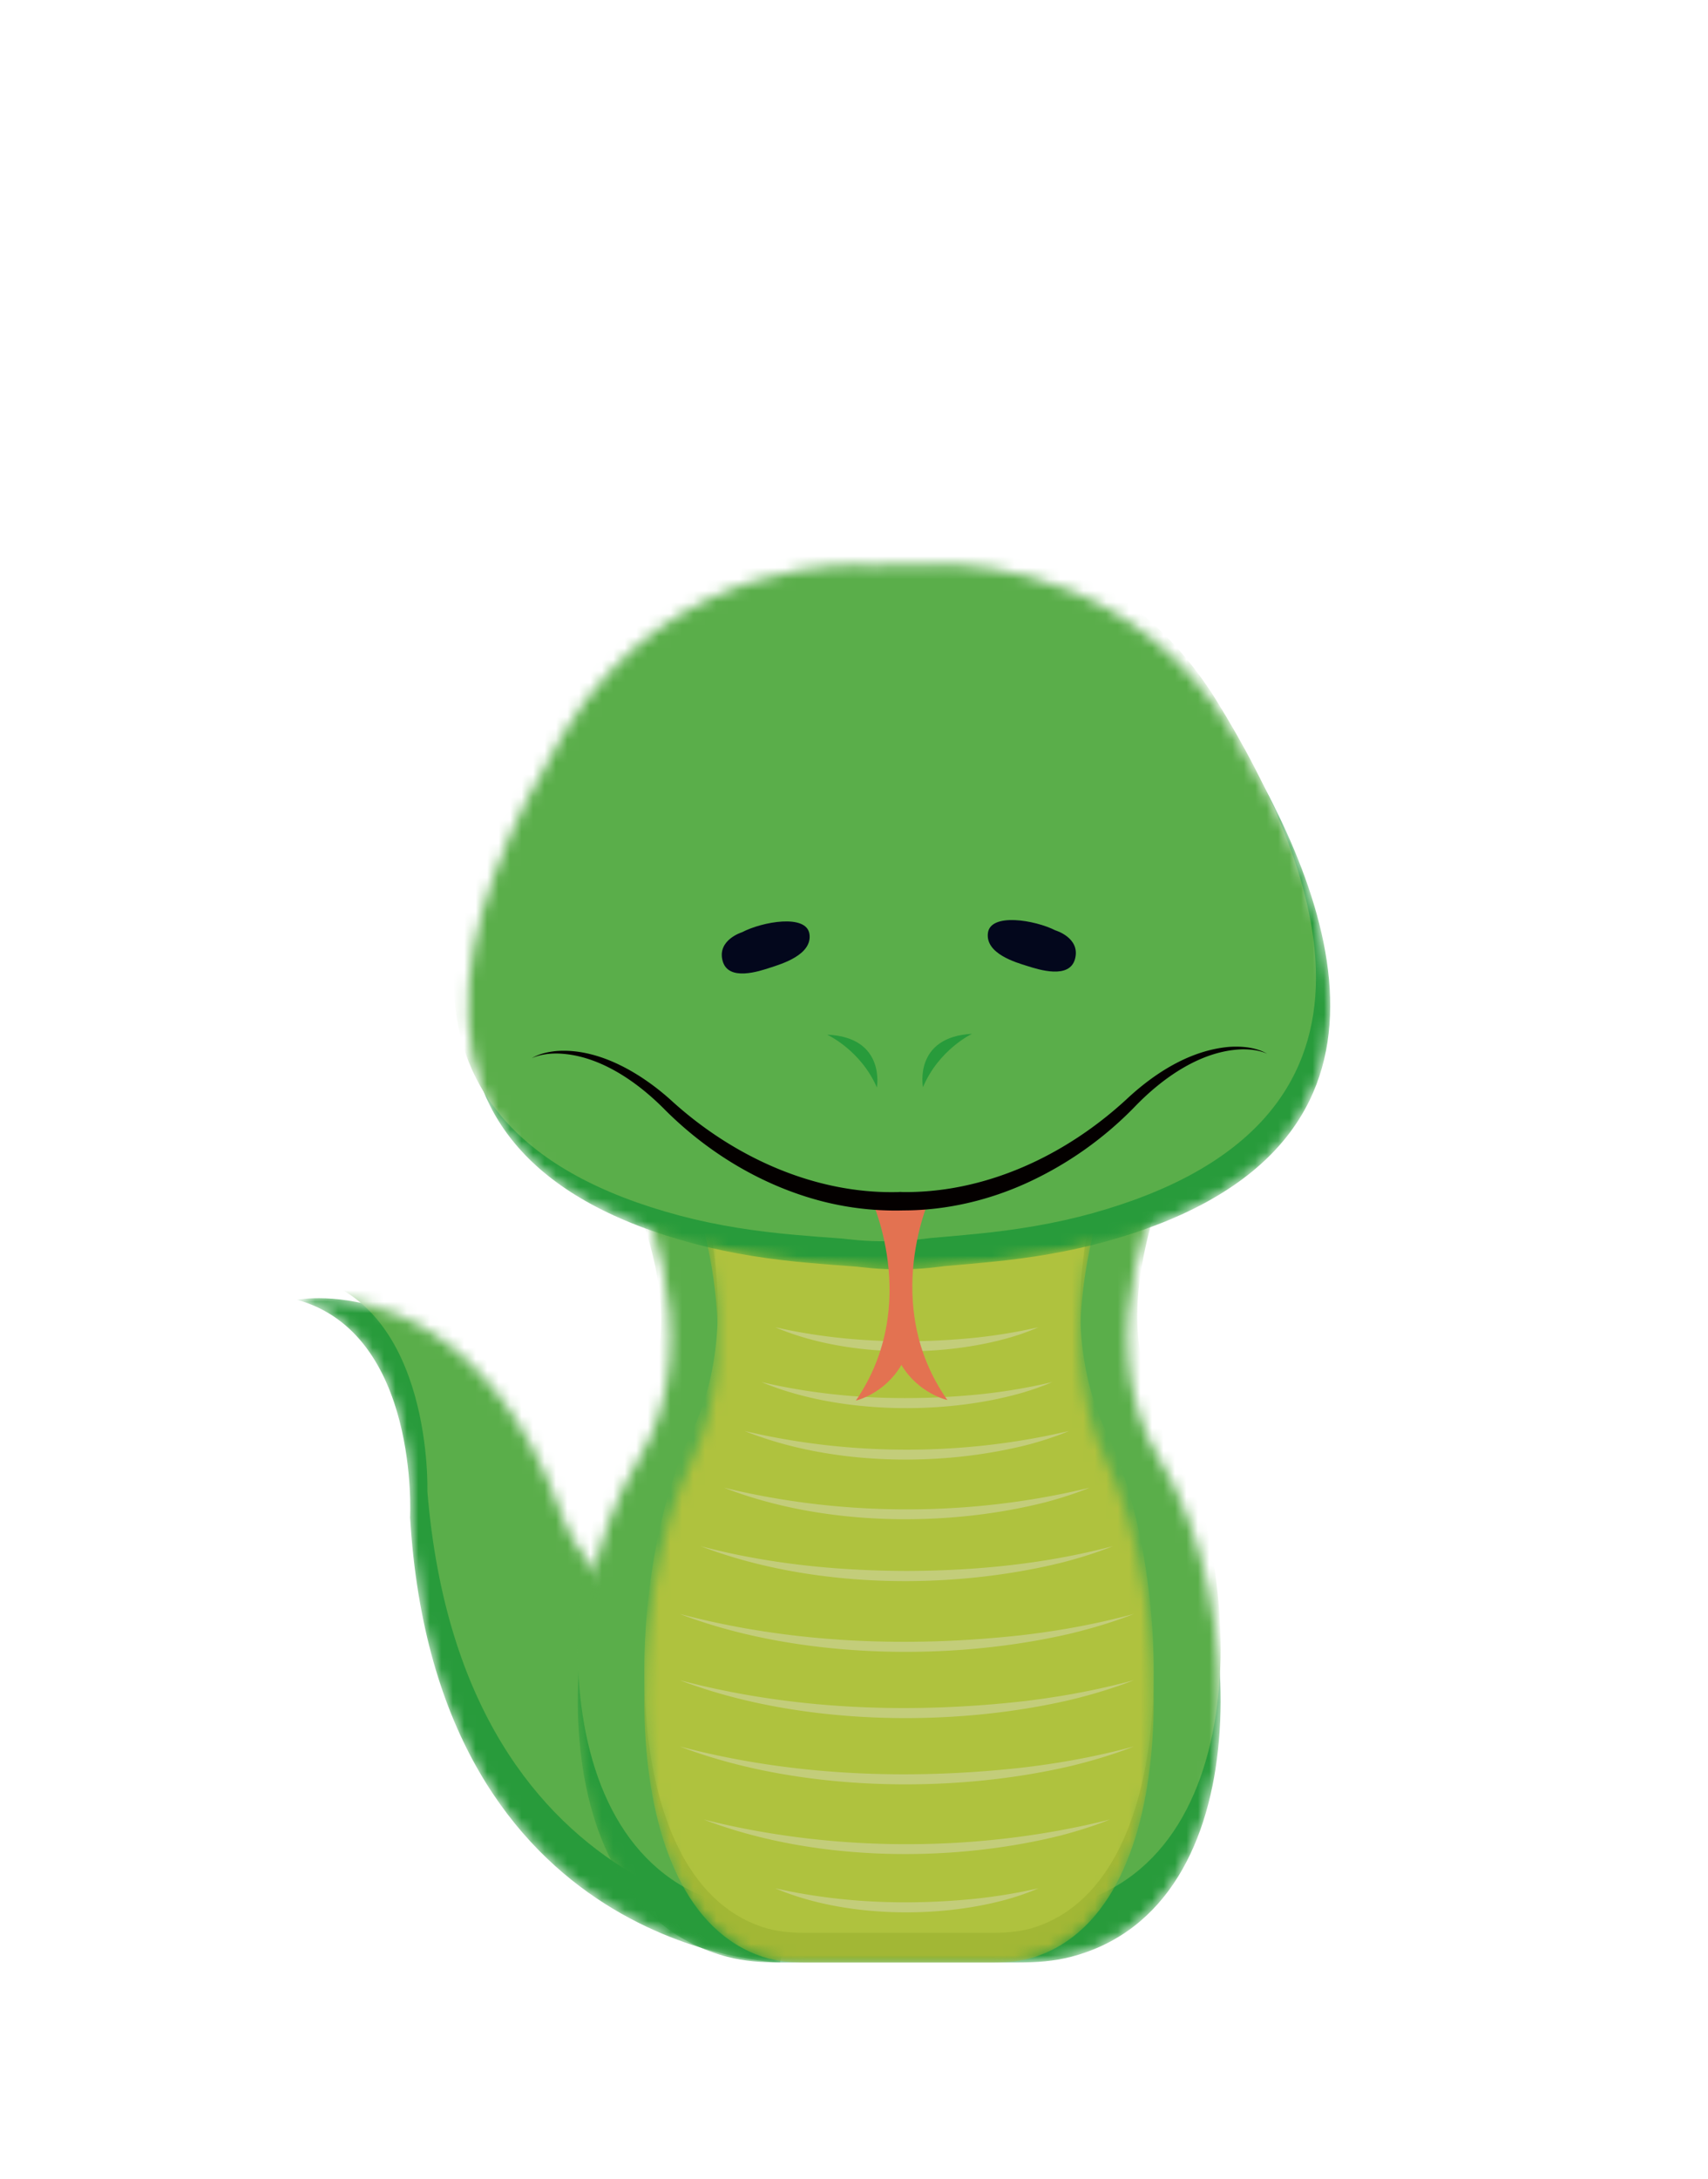
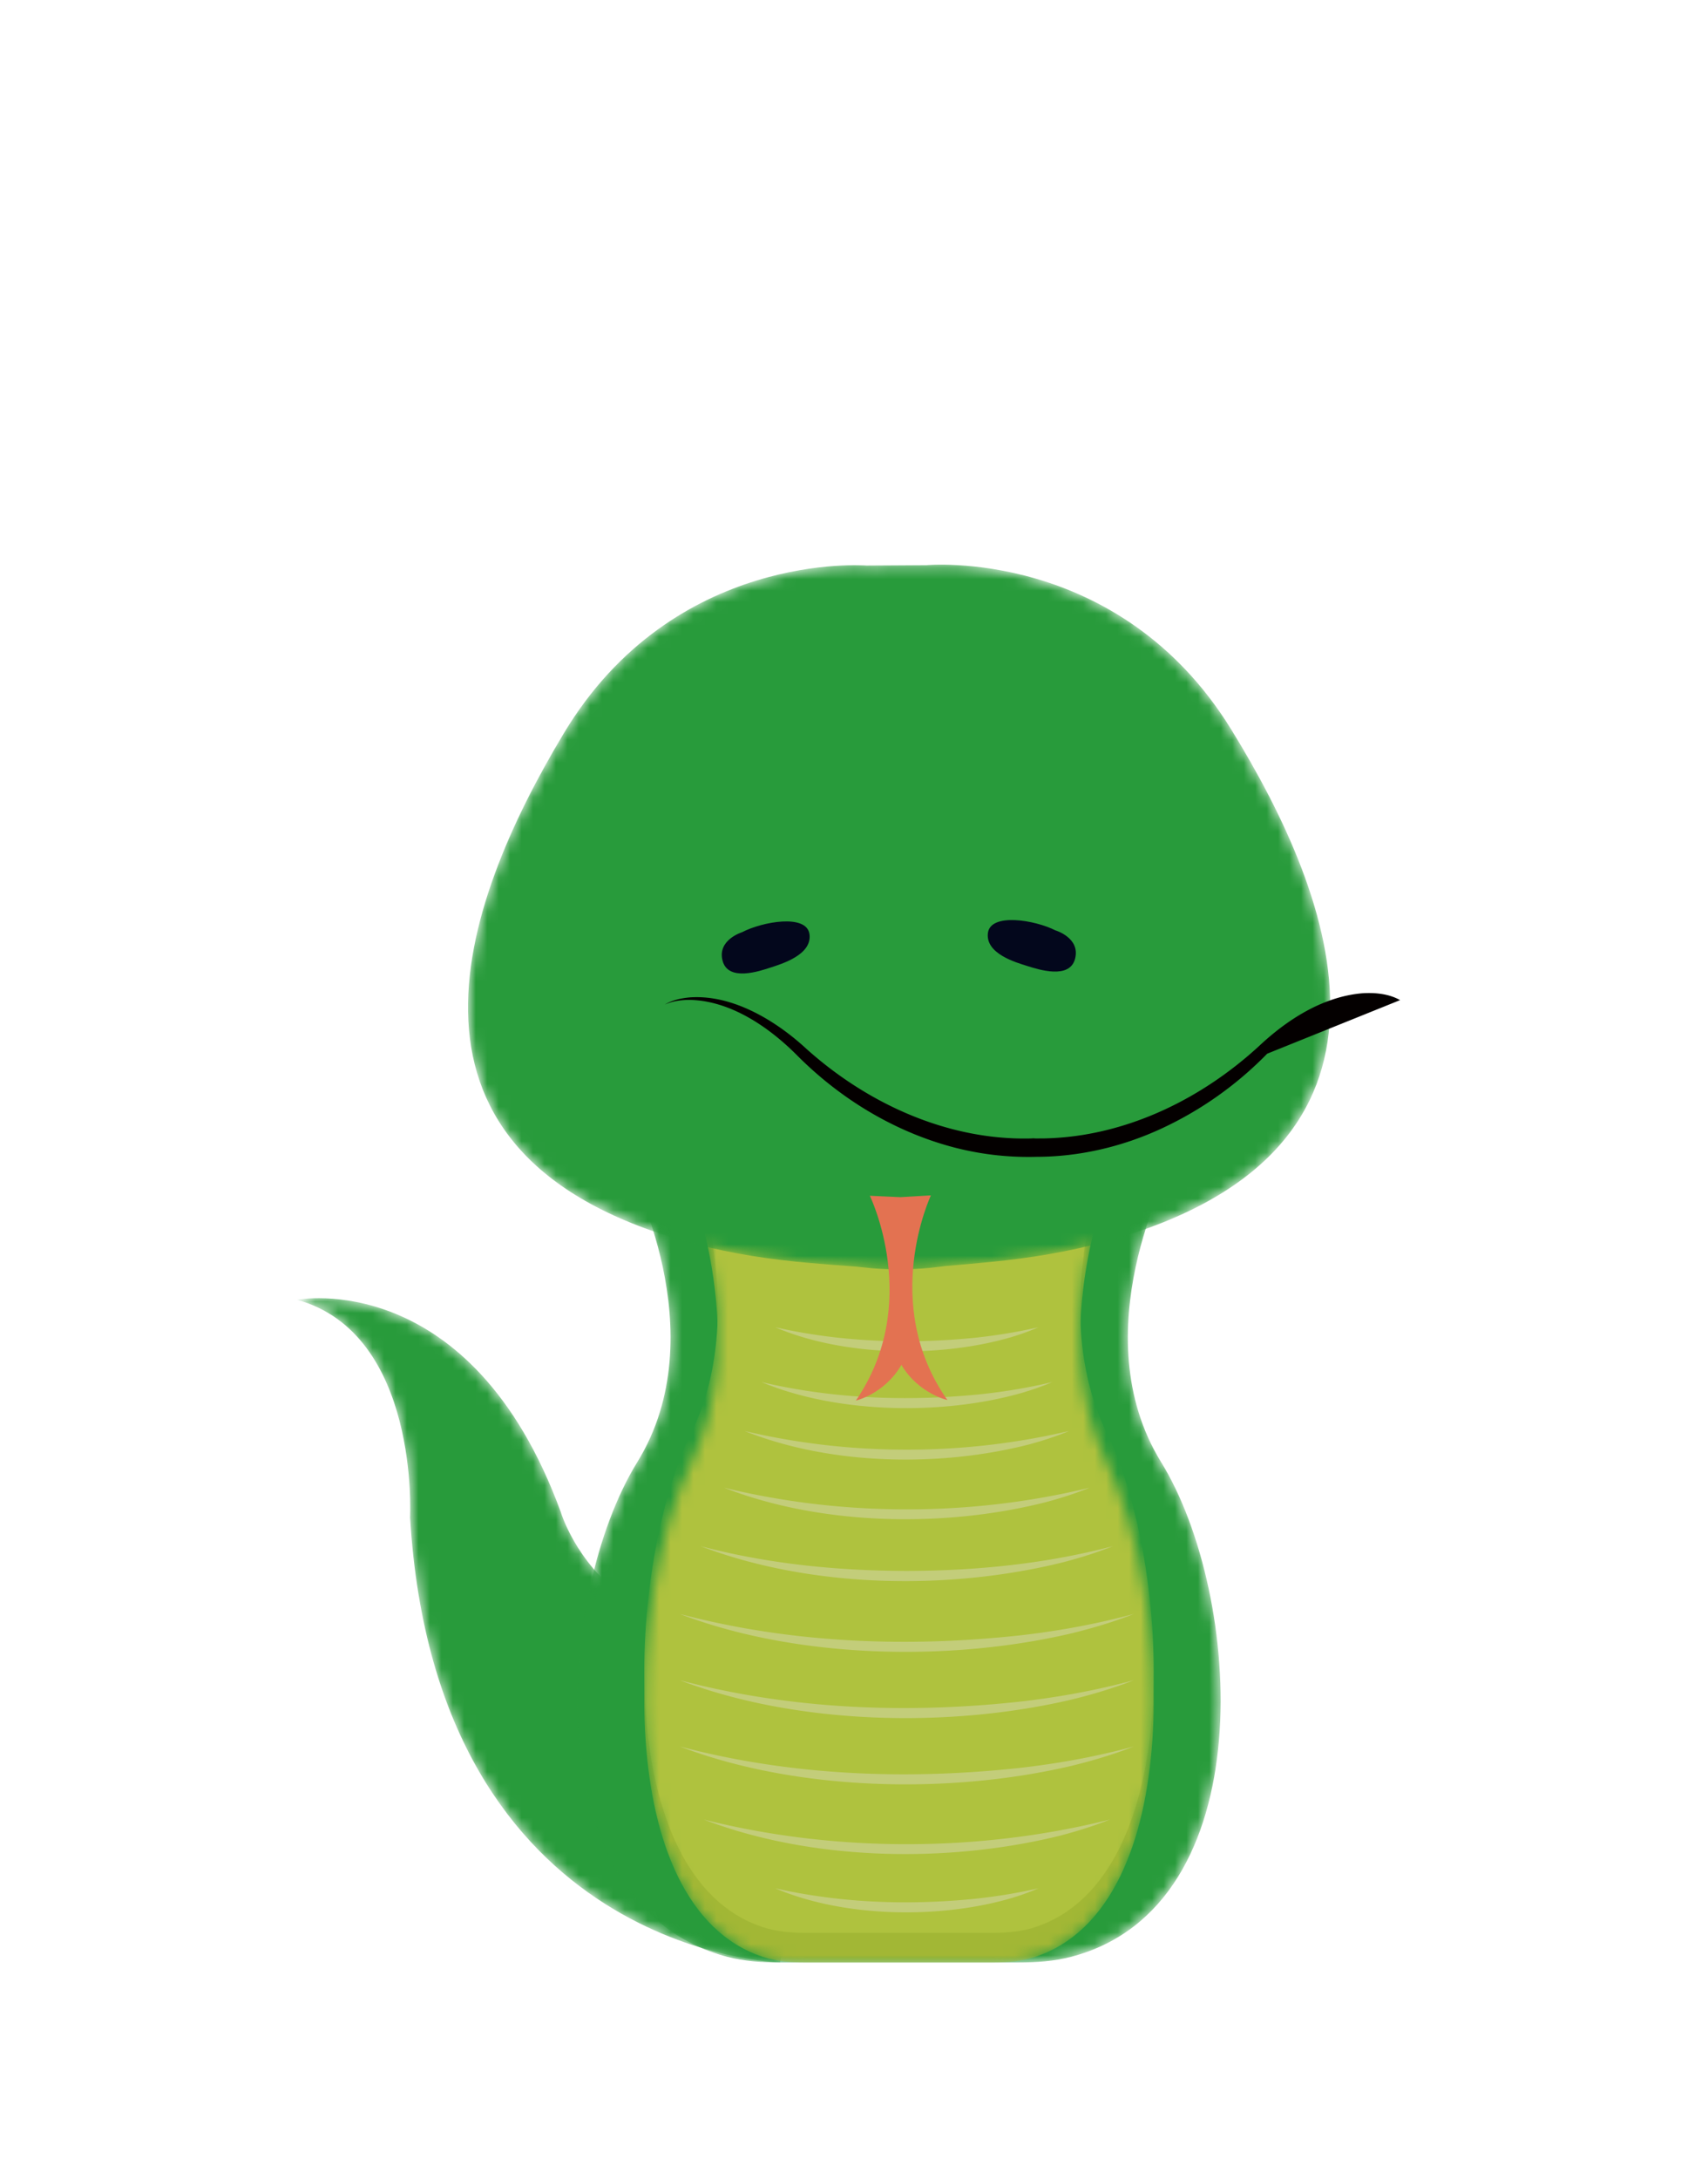
<svg xmlns="http://www.w3.org/2000/svg" width="149" height="190" fill="none">
  <mask id="a" width="149" height="190" x="0" y="0" maskUnits="userSpaceOnUse" style="mask-type:luminance">
    <path fill="#fff" d="M148.177 0H.422v190h147.755z" />
  </mask>
  <g mask="url(#a)">
    <mask id="b" width="53" height="59" x="25" y="113" maskUnits="userSpaceOnUse" style="mask-type:luminance">
      <path fill="#fff" d="M25.914 113.34c10.716 2.954 9.859 18.969 9.859 18.969 2.286 38.092 32.266 38.82 32.266 38.82l9.17-32.601c-23.147 10.728-28.29-6.686-28.29-6.686-6.163-16.824-16.805-18.64-21.113-18.64-1.186 0-1.892.138-1.892.138" />
    </mask>
    <g mask="url(#b)">
      <path fill="#289B3B" d="M25.914 113.339s15.146-2.954 23.005 18.502c0 0 5.143 17.414 28.29 6.686l-9.17 32.601s-29.98-.727-32.266-38.82c0 0 .857-16.015-9.859-18.969" />
-       <path fill="#5AAE4A" d="M27.012 111.329s15.077-3.345 23.402 17.902c0 0 5.523 17.276 28.43 5.952l-8.457 32.829s-29.987.048-33.105-37.975c0 0 .508-16.032-10.27-18.708" />
    </g>
    <mask id="c" width="57" height="78" x="50" y="94" maskUnits="userSpaceOnUse" style="mask-type:luminance">
      <path fill="#fff" d="m78.447 94.272-.629-.204v.408l-22.983 7.464s7.711 14.286.762 25.556c-7.114 11.536-8.959 38.746 7.849 43.133 1.502.392 3.057.497 4.602.497h20.798c1.545 0 3.099-.105 4.601-.497 16.808-4.387 14.963-31.597 7.85-43.133-6.95-11.27.761-25.556.761-25.556l-22.983-7.464v-.408l-.628.204" />
    </mask>
    <g mask="url(#c)">
      <path fill="#289B3B" d="M55.593 127.496c6.95-11.27-.762-25.556-.762-25.556l22.983-7.464v-.408l.629.204.628-.204v.408l22.983 7.464s-7.71 14.286-.761 25.556c7.113 11.536 8.958 38.746-7.85 43.133-1.502.392-3.056.497-4.601.497H68.044c-1.545 0-3.1-.105-4.602-.497-16.807-4.387-14.962-31.597-7.85-43.133" />
-       <path fill="#5AAE4A" d="M55.594 122.938c6.949-11.271-5.782-28.458-5.782-28.458l28.003-4.562v-.408l.629.204.628-.204v.408l27.973 2.033s-12.701 19.716-5.751 30.987c7.113 11.535 8.957 38.745-7.85 43.132-1.503.392-3.056.498-4.602.498H68.046c-1.545 0-3.1-.106-4.602-.498-16.808-4.387-14.963-31.597-7.85-43.132" />
    </g>
    <mask id="d" width="45" height="78" x="56" y="94" maskUnits="userSpaceOnUse" style="mask-type:luminance">
      <path fill="#fff" d="m78.426 94.274-.498-.204v.408l-18.212 7.464s6.11 14.286.604 25.556c-5.636 11.536-7.099 38.746 6.22 43.133 1.19.392 2.422.497 3.646.497h16.48c1.224 0 2.455-.105 3.646-.497 13.318-4.387 11.856-31.597 6.22-43.133-5.507-11.27.603-25.556.603-25.556l-18.212-7.464v-.408l-.497.204" />
    </mask>
    <g mask="url(#d)">
      <path fill="#A2B735" d="M60.32 127.497c5.506-11.27-.604-25.556-.604-25.556l18.212-7.464v-.408l.498.204.497-.204v.408l18.212 7.464s-6.11 14.286-.603 25.556c5.636 11.536 7.098 38.746-6.22 43.133-1.19.392-2.422.497-3.646.497h-16.48c-1.224 0-2.456-.105-3.647-.497-13.318-4.387-11.856-31.597-6.22-43.133" />
      <path fill="#AFC23E" d="M60.32 124.908c5.506-11.271-.604-25.557-.604-25.557l18.212-7.464v-.407l.498.203.497-.204v.408l18.212 7.464s-6.11 14.286-.603 25.557c5.636 11.535 7.098 38.745-6.22 43.132-1.19.392-2.422.497-3.646.497h-16.48c-1.224 0-2.456-.105-3.647-.497-13.318-4.387-11.856-31.597-6.22-43.132" />
      <path fill="#C3CD7A" d="M59.297 152.286c9.68 2.562 19.858 2.949 29.784 1.859a72.513 72.513 0 0 0 3.714-.525 64.719 64.719 0 0 0 6.124-1.334c-1.753.695-3.578 1.233-5.411 1.685-10.626 2.504-23.965 2.233-34.211-1.685M59.297 146.509c9.68 2.562 19.858 2.949 29.784 1.859a73.64 73.64 0 0 0 3.714-.525 64.719 64.719 0 0 0 6.124-1.334c-1.753.694-3.578 1.232-5.411 1.685-10.626 2.503-23.965 2.233-34.211-1.685M59.297 140.731c9.68 2.562 19.858 2.949 29.784 1.86a73.64 73.64 0 0 0 3.714-.525 65.037 65.037 0 0 0 6.124-1.335c-1.753.695-3.578 1.233-5.411 1.686-10.626 2.503-23.965 2.233-34.211-1.686M61.113 134.819c5.877 1.552 11.932 2.15 17.99 2.165 6.057-.017 12.111-.615 17.989-2.165-1.414.57-2.876 1.022-4.354 1.41-9.948 2.47-22.002 2.271-31.625-1.41M63.16 129.722c10.34 2.526 21.553 2.522 31.895 0-1.25.516-2.545.922-3.855 1.273-8.8 2.228-19.54 2.05-28.04-1.273M64.96 124.781c9.236 2.176 19.054 2.171 28.29 0-1.105.468-2.253.835-3.413 1.154-7.78 2.014-17.374 1.853-24.876-1.154M66.426 120.513c6.241 1.465 12.697 1.704 19.057 1.068a49.587 49.587 0 0 0 6.317-1.068c-.124.052-.248.104-.373.154-.201.089-.541.212-.755.291-.496.184-1.03.35-1.539.502-6.87 1.963-16.08 1.828-22.707-.947M67.625 115.733c5.657 1.28 11.485 1.494 17.241.935a46.817 46.817 0 0 0 5.721-.935l-.336.144c-.337.142-.68.271-1.026.392-.327.12-.71.236-1.047.339-6.221 1.812-14.56 1.69-20.553-.875M67.625 164.654c5.657 1.28 11.485 1.494 17.241.935a46.817 46.817 0 0 0 5.721-.935 16.985 16.985 0 0 1-1.362.536c-.327.12-.71.236-1.047.339-6.221 1.812-14.56 1.689-20.553-.875M61.39 158.659c11.42 2.871 24.014 2.867 35.435 0-1.392.563-2.832 1.008-4.287 1.392-9.796 2.438-21.674 2.241-31.147-1.392" />
    </g>
    <mask id="e" width="77" height="62" x="40" y="49" maskUnits="userSpaceOnUse" style="mask-type:luminance">
      <path fill="#fff" d="m80.814 49.276-5.24.032S58.782 47.928 49.17 63.95c-9.012 15.02-16.968 36.976 11.39 44.501 3.309.877 6.697 1.379 10.106 1.676 1.242.108 2.668.222 4.104.322 0 0 2.237.295 3.798.215 1.562.061 3.796-.261 3.796-.261 1.434-.117 2.858-.249 4.099-.372 3.406-.338 6.787-.881 10.084-1.799 28.266-7.869 20.043-29.726 10.85-44.636-8.178-13.263-21.204-14.364-25.303-14.364-.816 0-1.28.044-1.28.044" />
    </mask>
    <g mask="url(#e)">
      <path fill="#289B3B" d="M49.177 63.954c9.612-16.021 26.406-14.642 26.406-14.642l5.239-.032s16.776-1.583 26.582 14.32c9.193 14.91 17.416 36.767-10.85 44.636-3.297.918-6.678 1.461-10.084 1.799-1.24.123-2.665.255-4.1.372 0 0-2.233.322-3.795.261-1.562.08-3.798-.215-3.798-.215-1.436-.1-2.862-.214-4.104-.322-3.41-.297-6.797-.799-10.105-1.676-28.36-7.525-20.403-29.481-11.391-44.501" />
-       <path fill="#5AAE4A" d="M47.935 61.506C57.546 45.484 74.34 46.864 74.34 46.864l5.24-.032s16.776-1.583 26.582 14.32c9.193 14.91 17.416 36.767-10.85 44.636-3.297.918-6.679 1.461-10.084 1.799-1.241.123-2.665.254-4.1.372 0 0-2.233.321-3.795.261-1.562.079-3.798-.215-3.798-.215-1.436-.1-2.862-.214-4.104-.322-3.41-.297-6.798-.799-10.106-1.677-28.359-7.525-20.402-29.48-11.39-44.5" />
    </g>
    <mask id="f" width="149" height="191" x="0" y="-1" maskUnits="userSpaceOnUse" style="mask-type:luminance">
      <path fill="#fff" d="M148.173-.001H.418v190h147.755v-190Z" />
    </mask>
    <g mask="url(#f)">
      <path fill="#03071C" d="M92.066 81.125s2.192.638 1.721 2.472c-.47 1.833-3.198.942-4.17.637-.97-.304-3.651-1.064-3.437-2.865.214-1.801 4.105-1.149 5.886-.244M64.728 81.291s-2.183.666-1.69 2.493c.492 1.828 3.209.903 4.176.587.968-.316 3.64-1.109 3.403-2.907-.236-1.798-4.118-1.099-5.889-.173" />
      <path fill="#289B3B" d="M80.517 94.8s-.846-4.374 4.28-4.654c0 0-2.896 1.367-4.28 4.654M76.496 94.824s.793-4.384-4.336-4.602c0 0 2.913 1.332 4.336 4.602" />
      <path fill="#E37251" d="M74.664 122.128c5.802-8.466 1.218-17.86 1.218-17.86l2.664.122 2.663-.155s-4.47 9.45 1.435 17.844c0 0-2.502-.544-4.009-3.062-1.476 2.536-3.97 3.111-3.97 3.111" />
-       <path fill="#040000" d="M110.542 91.882c-.677-.301-1.434-.388-2.167-.383-3.621.104-7.002 2.524-9.431 5.057a31.234 31.234 0 0 1-9.26 6.546c-3.393 1.563-7.116 2.441-10.859 2.445a25.754 25.754 0 0 1-7.112-.798c-5.18-1.339-9.9-4.189-13.67-7.943-2.461-2.504-5.868-4.882-9.49-4.943-.734.004-1.489.1-2.162.41.647-.387 1.407-.552 2.153-.625 3.732-.285 7.521 2.01 10.176 4.456 5.317 4.786 12.311 7.996 19.536 7.845.094.001.189-.009.282-.015.094.005.189.015.282.013.264-.002.555.001.816-.007a24.843 24.843 0 0 0 3.232-.303c5.757-.928 11.118-3.832 15.394-7.772 2.453-2.297 5.56-4.29 8.983-4.58 1.12-.07 2.306.04 3.297.597" />
+       <path fill="#040000" d="M110.542 91.882a31.234 31.234 0 0 1-9.26 6.546c-3.393 1.563-7.116 2.441-10.859 2.445a25.754 25.754 0 0 1-7.112-.798c-5.18-1.339-9.9-4.189-13.67-7.943-2.461-2.504-5.868-4.882-9.49-4.943-.734.004-1.489.1-2.162.41.647-.387 1.407-.552 2.153-.625 3.732-.285 7.521 2.01 10.176 4.456 5.317 4.786 12.311 7.996 19.536 7.845.094.001.189-.009.282-.015.094.005.189.015.282.013.264-.002.555.001.816-.007a24.843 24.843 0 0 0 3.232-.303c5.757-.928 11.118-3.832 15.394-7.772 2.453-2.297 5.56-4.29 8.983-4.58 1.12-.07 2.306.04 3.297.597" />
    </g>
  </g>
</svg>